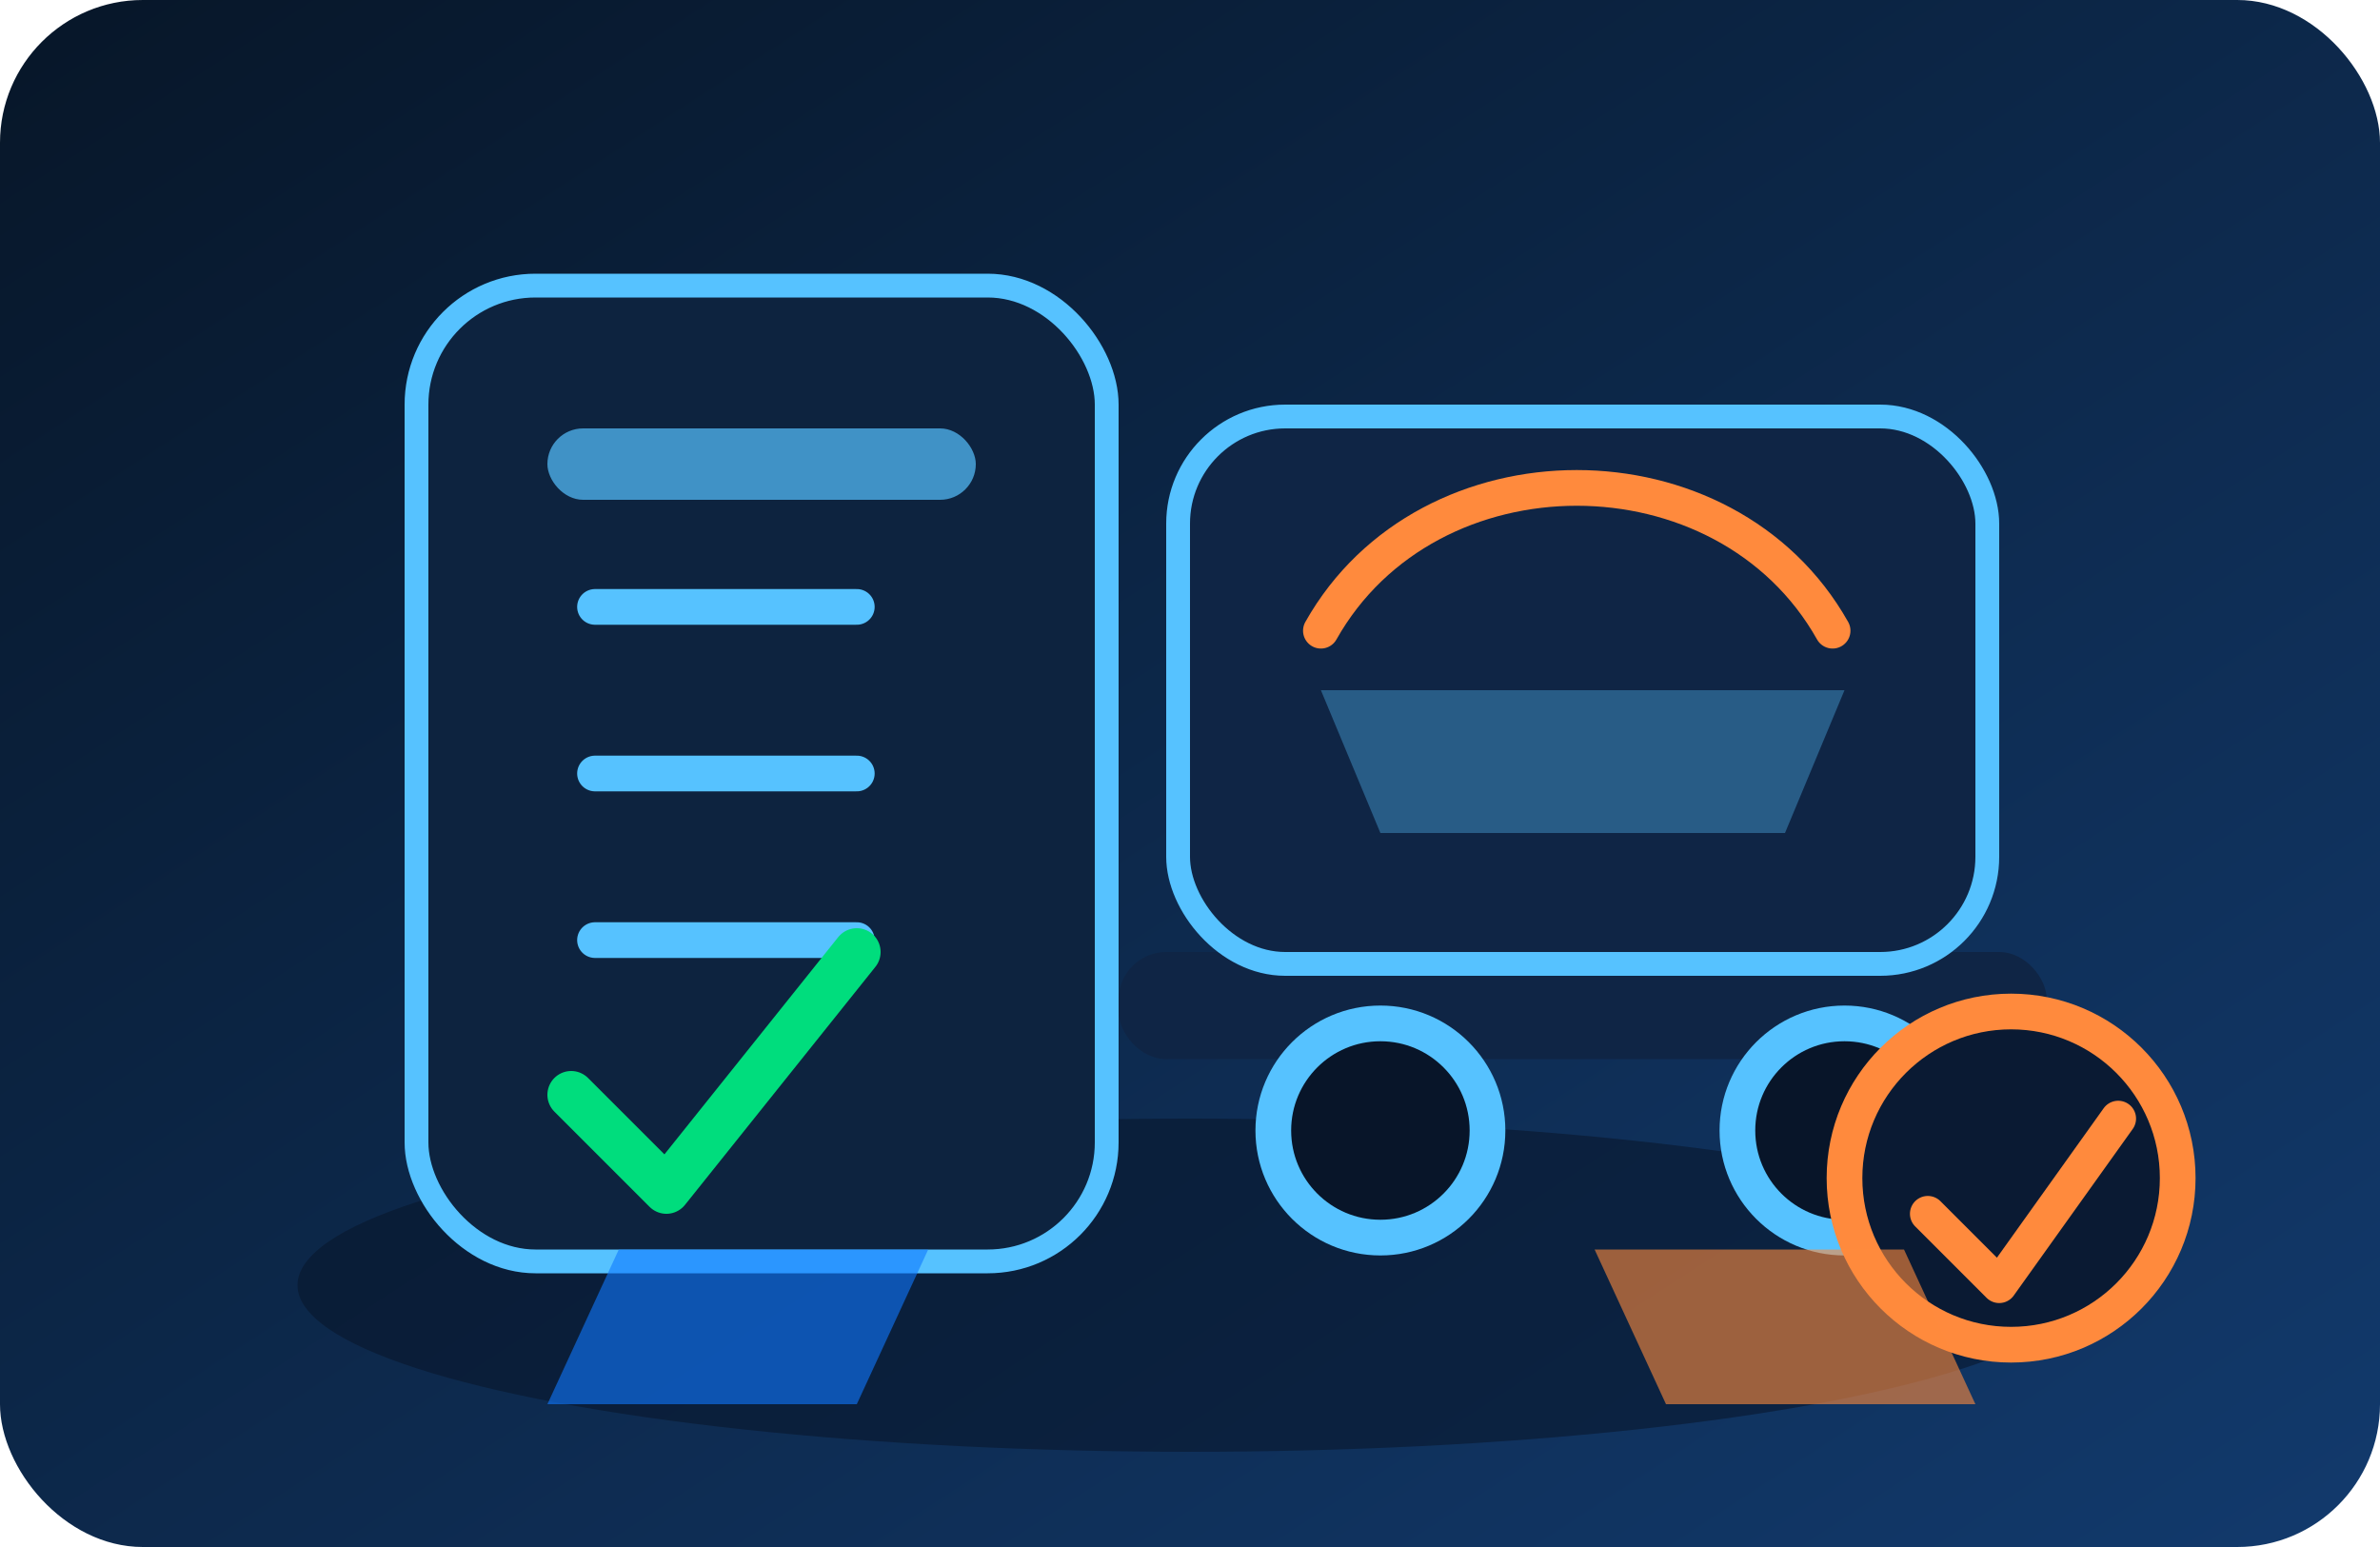
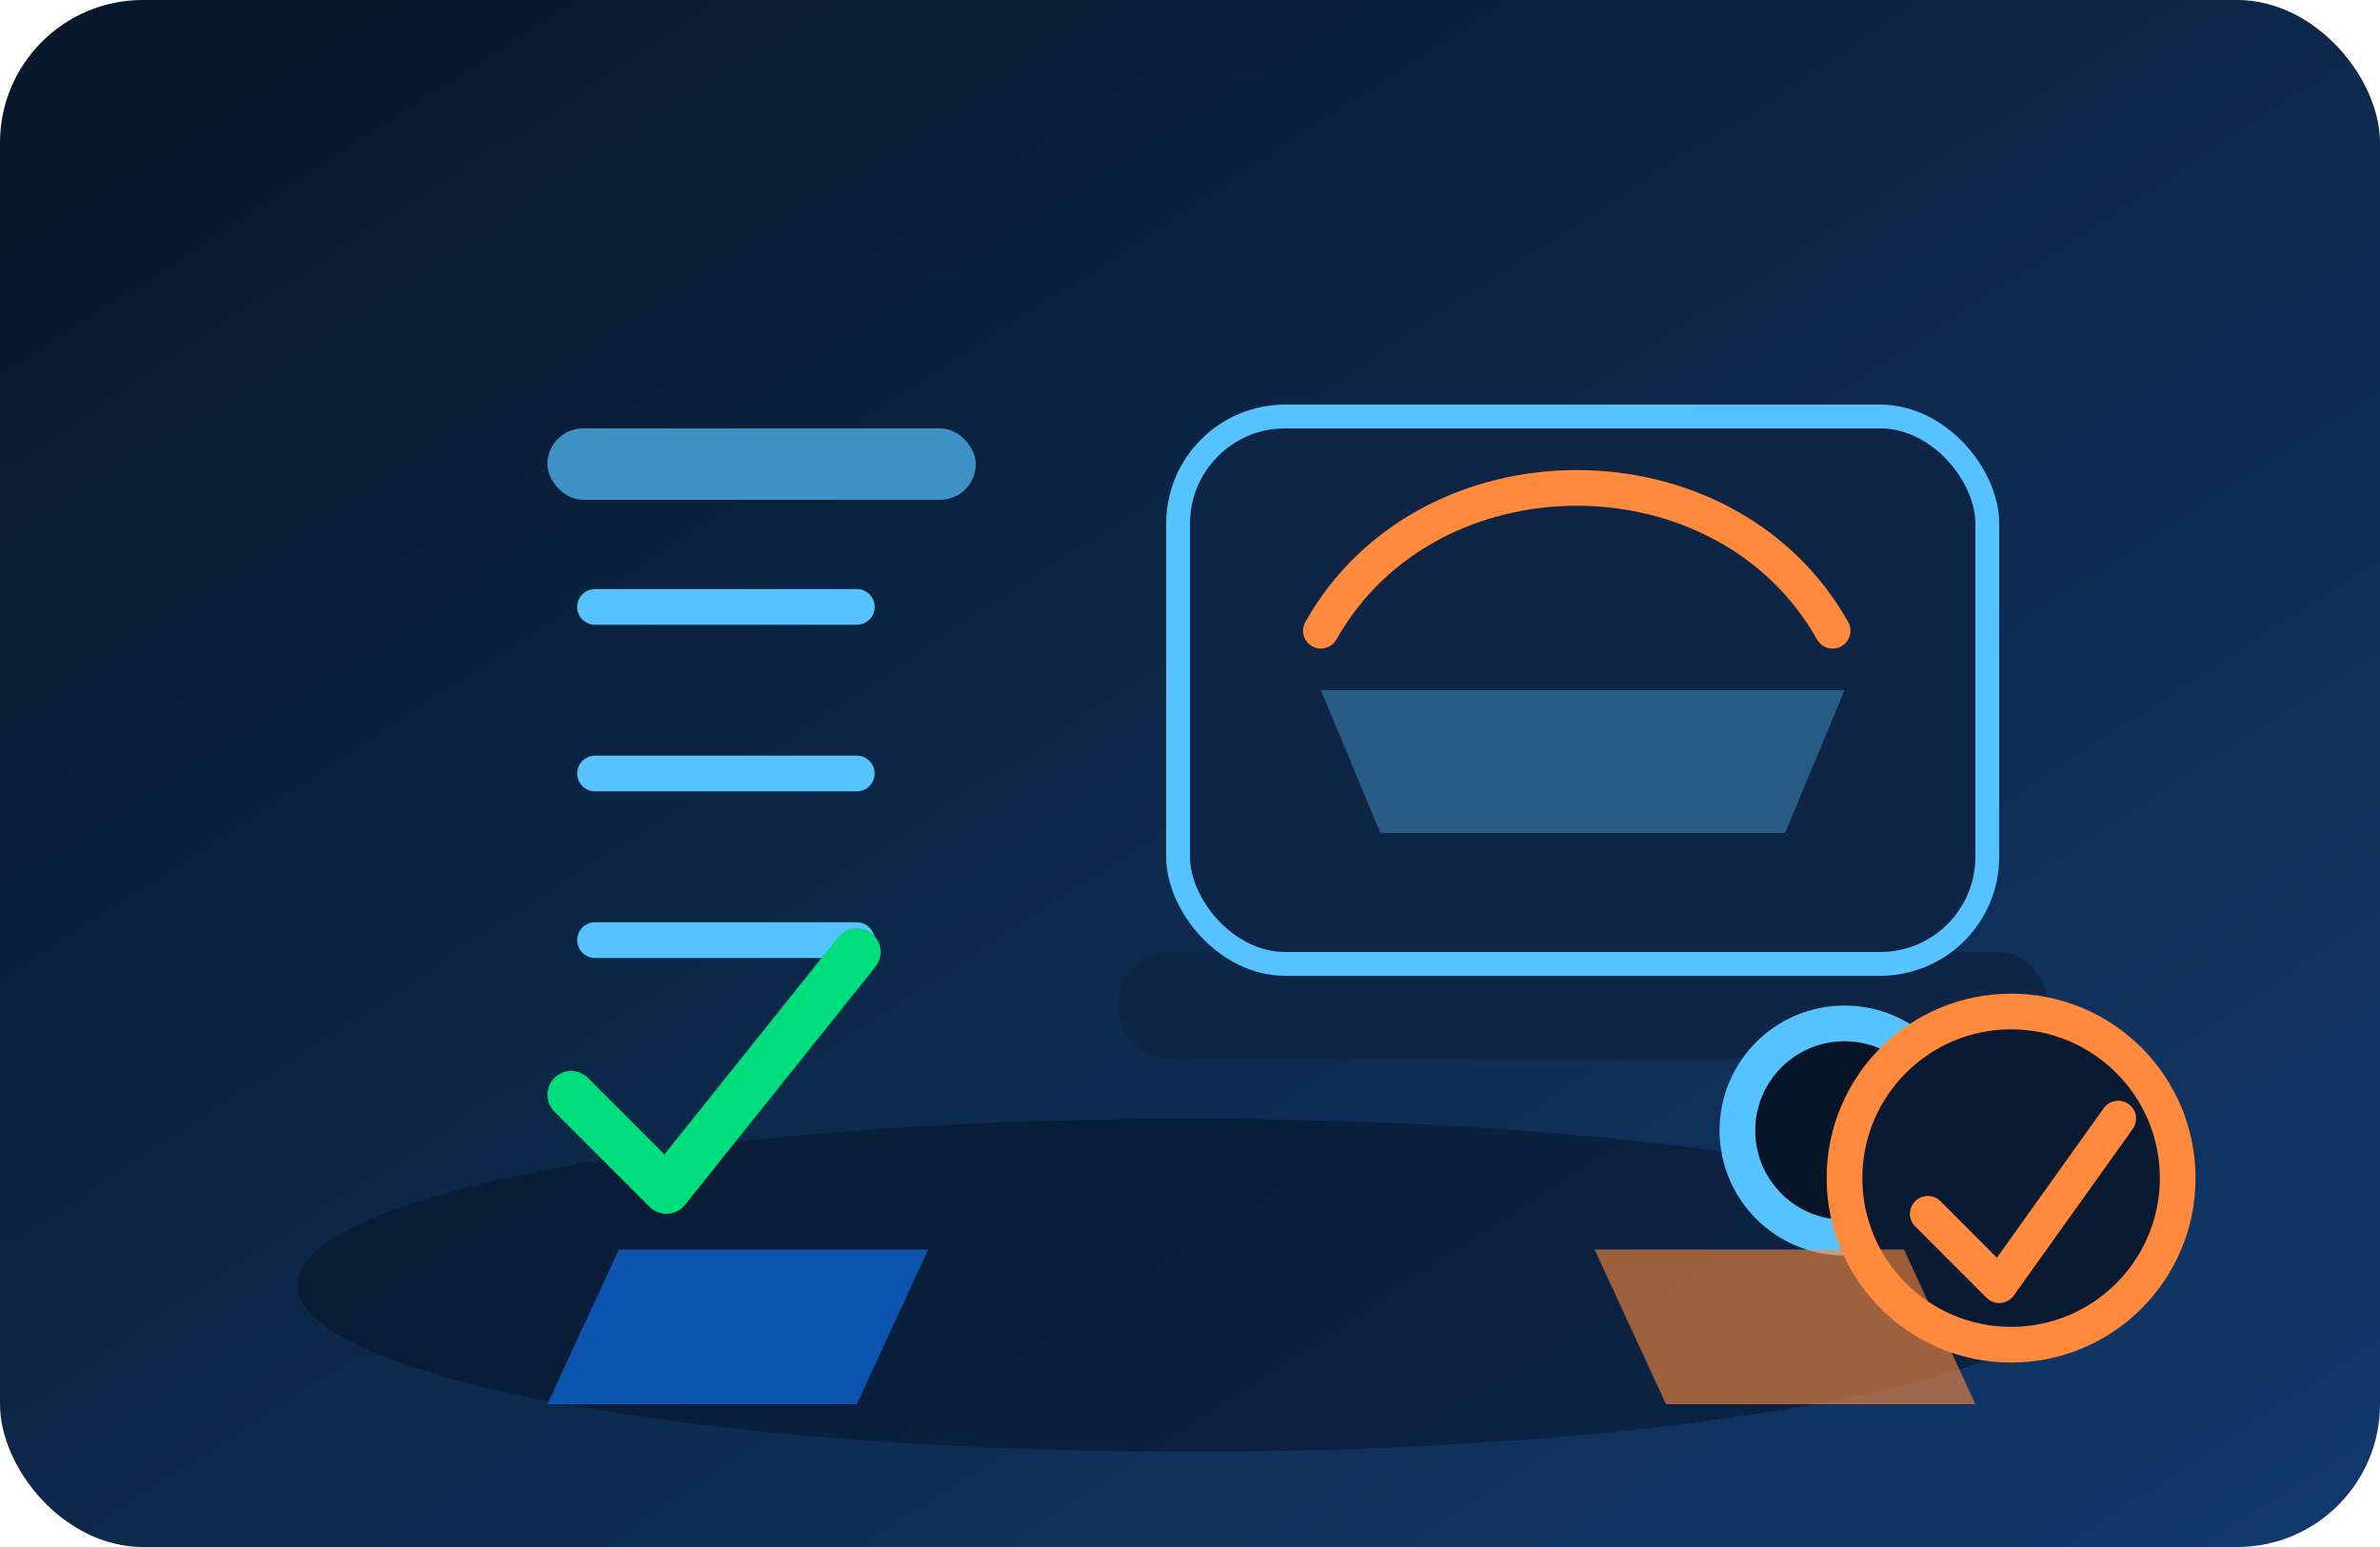
<svg xmlns="http://www.w3.org/2000/svg" viewBox="0 0 400 260" role="img" aria-labelledby="title desc">
  <title id="title">Подготовка за технически преглед</title>
  <desc id="desc">Контролен чеклист, автомобил на подемник и инспекторска печат.</desc>
  <defs>
    <linearGradient id="bg" x1="0%" y1="0%" x2="100%" y2="100%">
      <stop offset="0%" stop-color="#071628" />
      <stop offset="100%" stop-color="#123a6d" />
    </linearGradient>
  </defs>
  <rect width="400" height="260" rx="24" fill="url(#bg)" />
  <ellipse cx="200" cy="216" rx="150" ry="28" fill="#081529" opacity="0.55" />
  <g transform="translate(70 48)">
-     <rect x="0" y="0" width="116" height="164" rx="20" fill="#0d233f" stroke="#56c2ff" stroke-width="4" />
    <rect x="22" y="24" width="72" height="12" rx="6" fill="#56c2ff" opacity="0.7" />
    <path d="M30 54h44" stroke="#56c2ff" stroke-width="6" stroke-linecap="round" />
    <path d="M30 82h44" stroke="#56c2ff" stroke-width="6" stroke-linecap="round" />
    <path d="M30 110h44" stroke="#56c2ff" stroke-width="6" stroke-linecap="round" />
    <path d="M26 136l16 16 32-40" fill="none" stroke="#00dd7d" stroke-width="8" stroke-linecap="round" stroke-linejoin="round" />
  </g>
  <g transform="translate(188 70)">
    <rect x="0" y="90" width="156" height="18" rx="8" fill="#0f2545" />
    <rect x="10" y="0" width="136" height="92" rx="18" fill="#0f2545" stroke="#56c2ff" stroke-width="4" />
    <path d="M34 46h88l-10 24H44z" fill="#56c2ff" opacity="0.35" />
    <path d="M34 36c18-32 68-32 86 0" fill="none" stroke="#ff8a3d" stroke-width="6" stroke-linecap="round" />
-     <circle cx="44" cy="120" r="18" fill="#081529" stroke="#56c2ff" stroke-width="6" />
    <circle cx="122" cy="120" r="18" fill="#081529" stroke="#56c2ff" stroke-width="6" />
  </g>
  <g transform="translate(248 58)">
    <circle cx="90" cy="140" r="28" fill="#0a1a33" stroke="#ff8a3d" stroke-width="6" />
    <path d="M76 146l12 12 20-28" fill="none" stroke="#ff8a3d" stroke-width="6" stroke-linecap="round" stroke-linejoin="round" />
  </g>
  <path d="M104 210h52l-12 26H92z" fill="#0f79ff" opacity="0.6" />
  <path d="M268 210h52l12 26h-52z" fill="#ff8a3d" opacity="0.6" />
</svg>